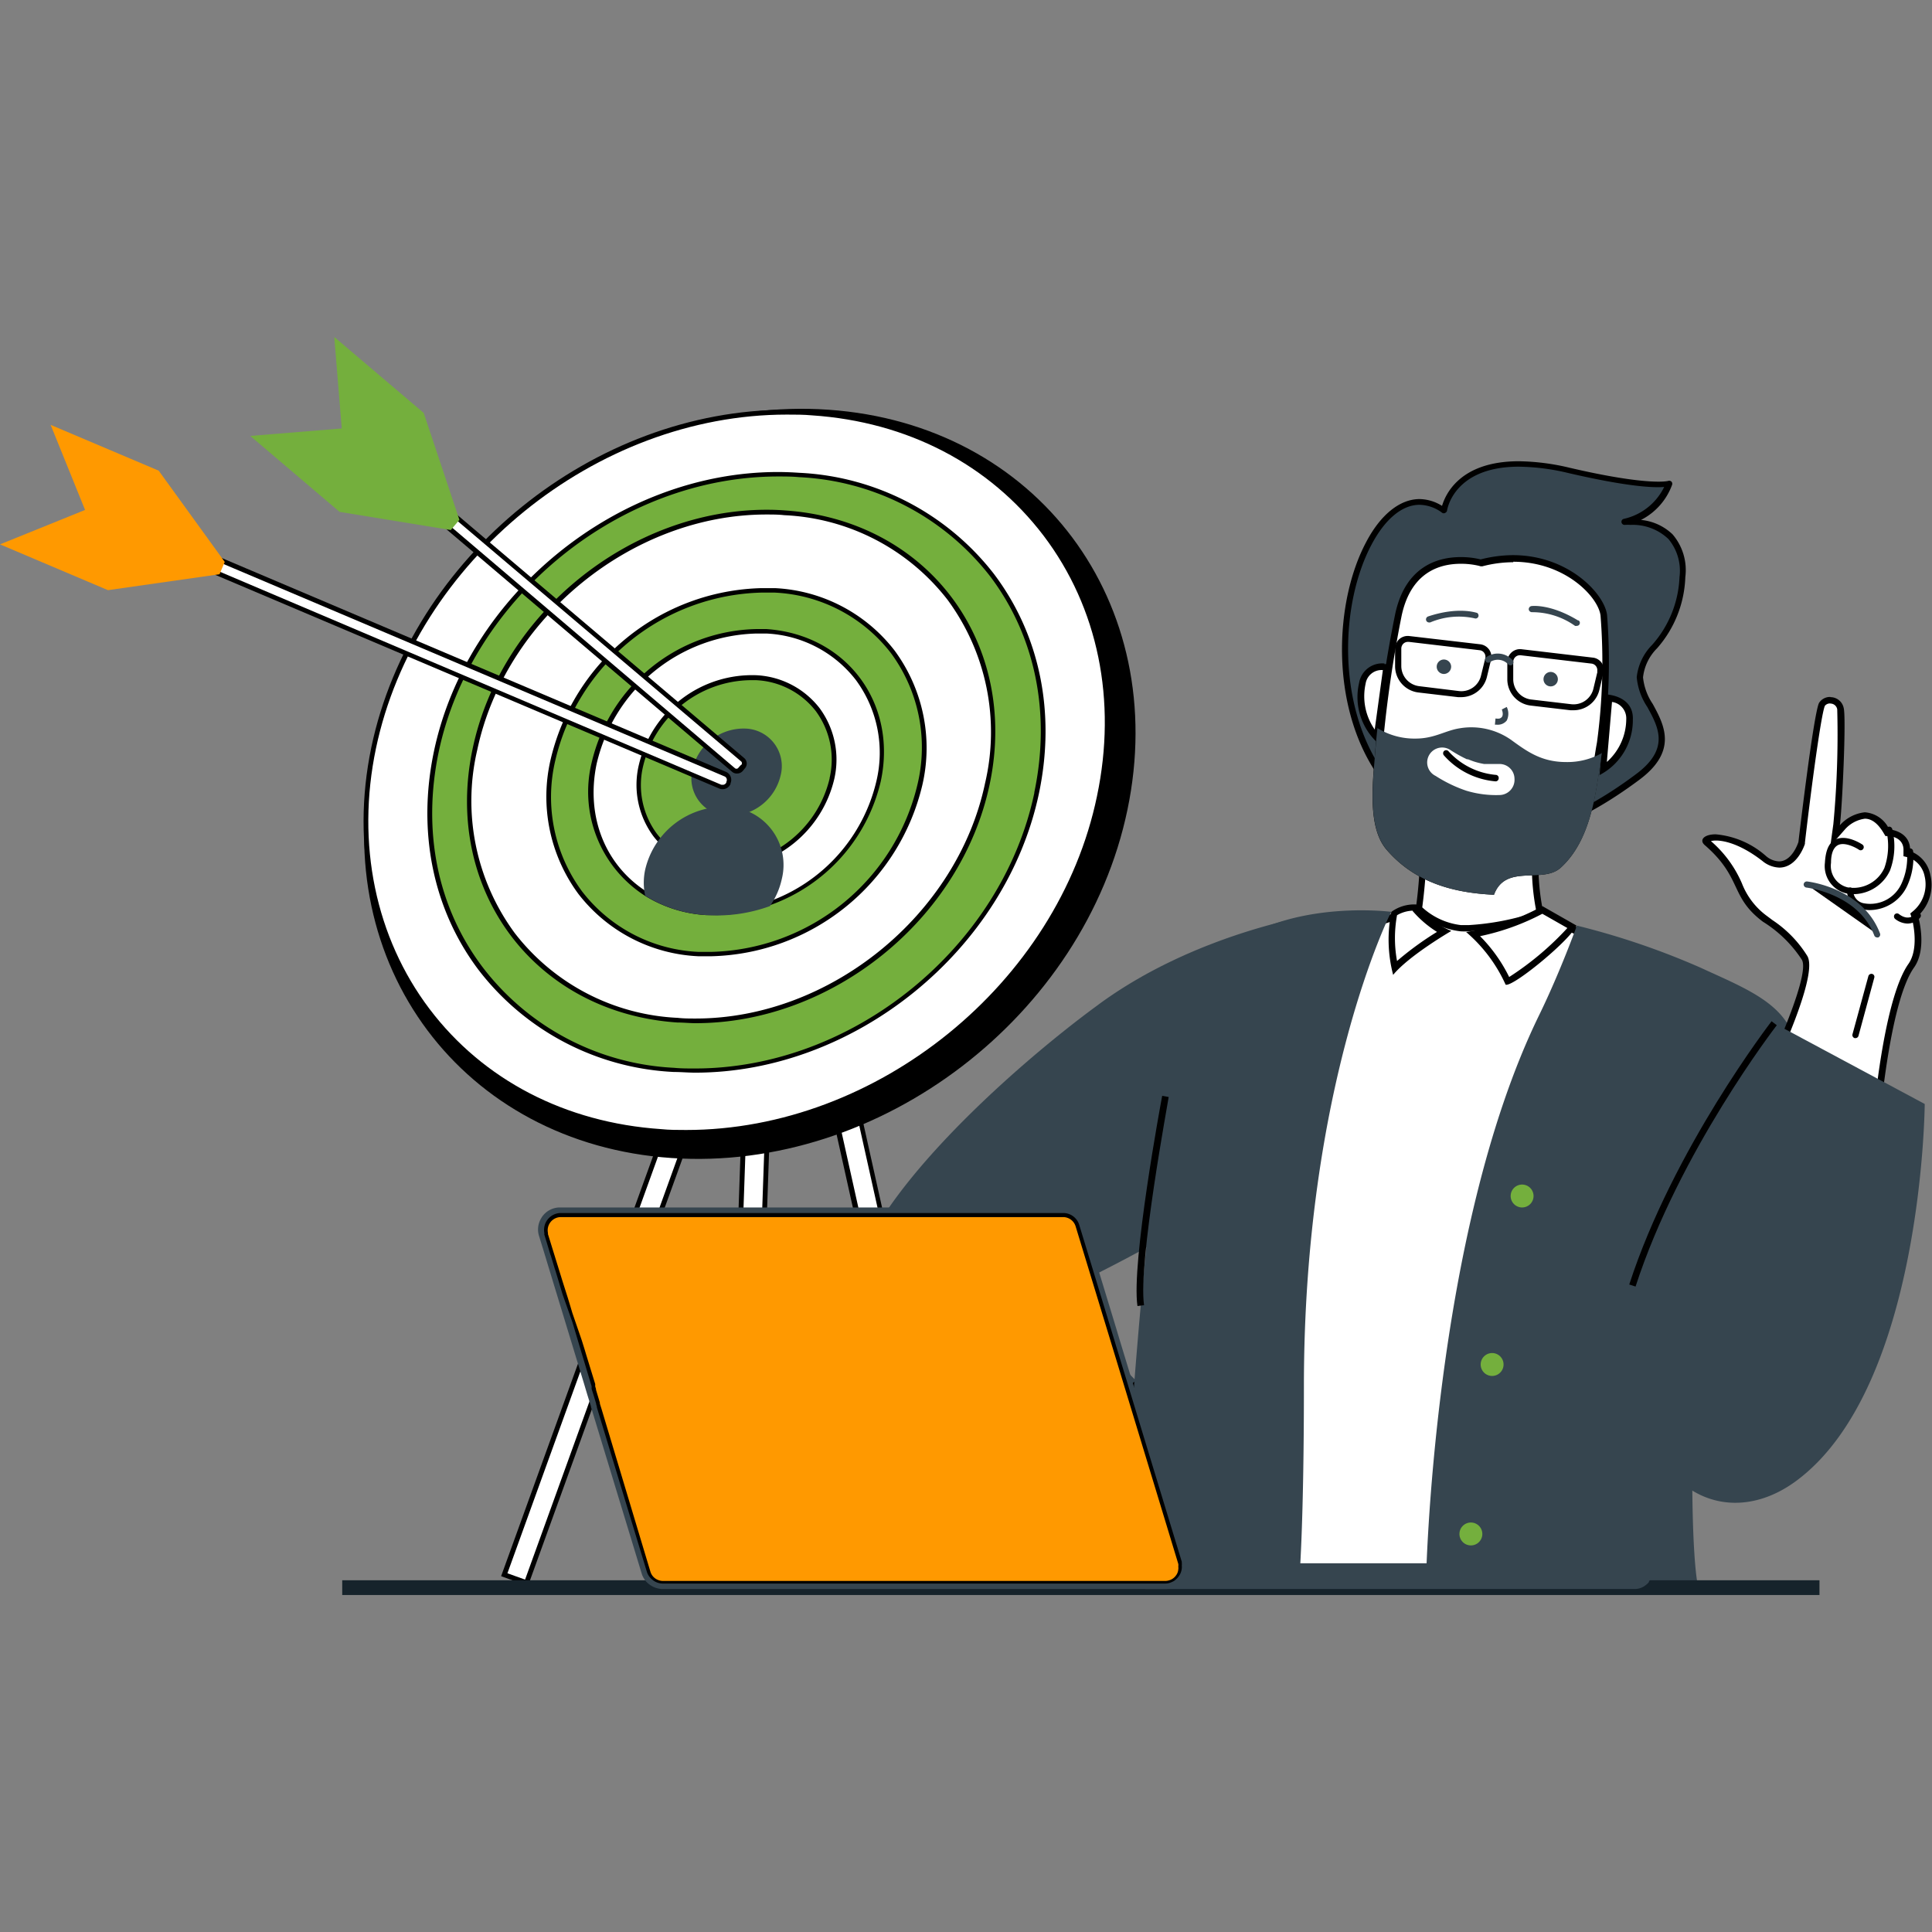
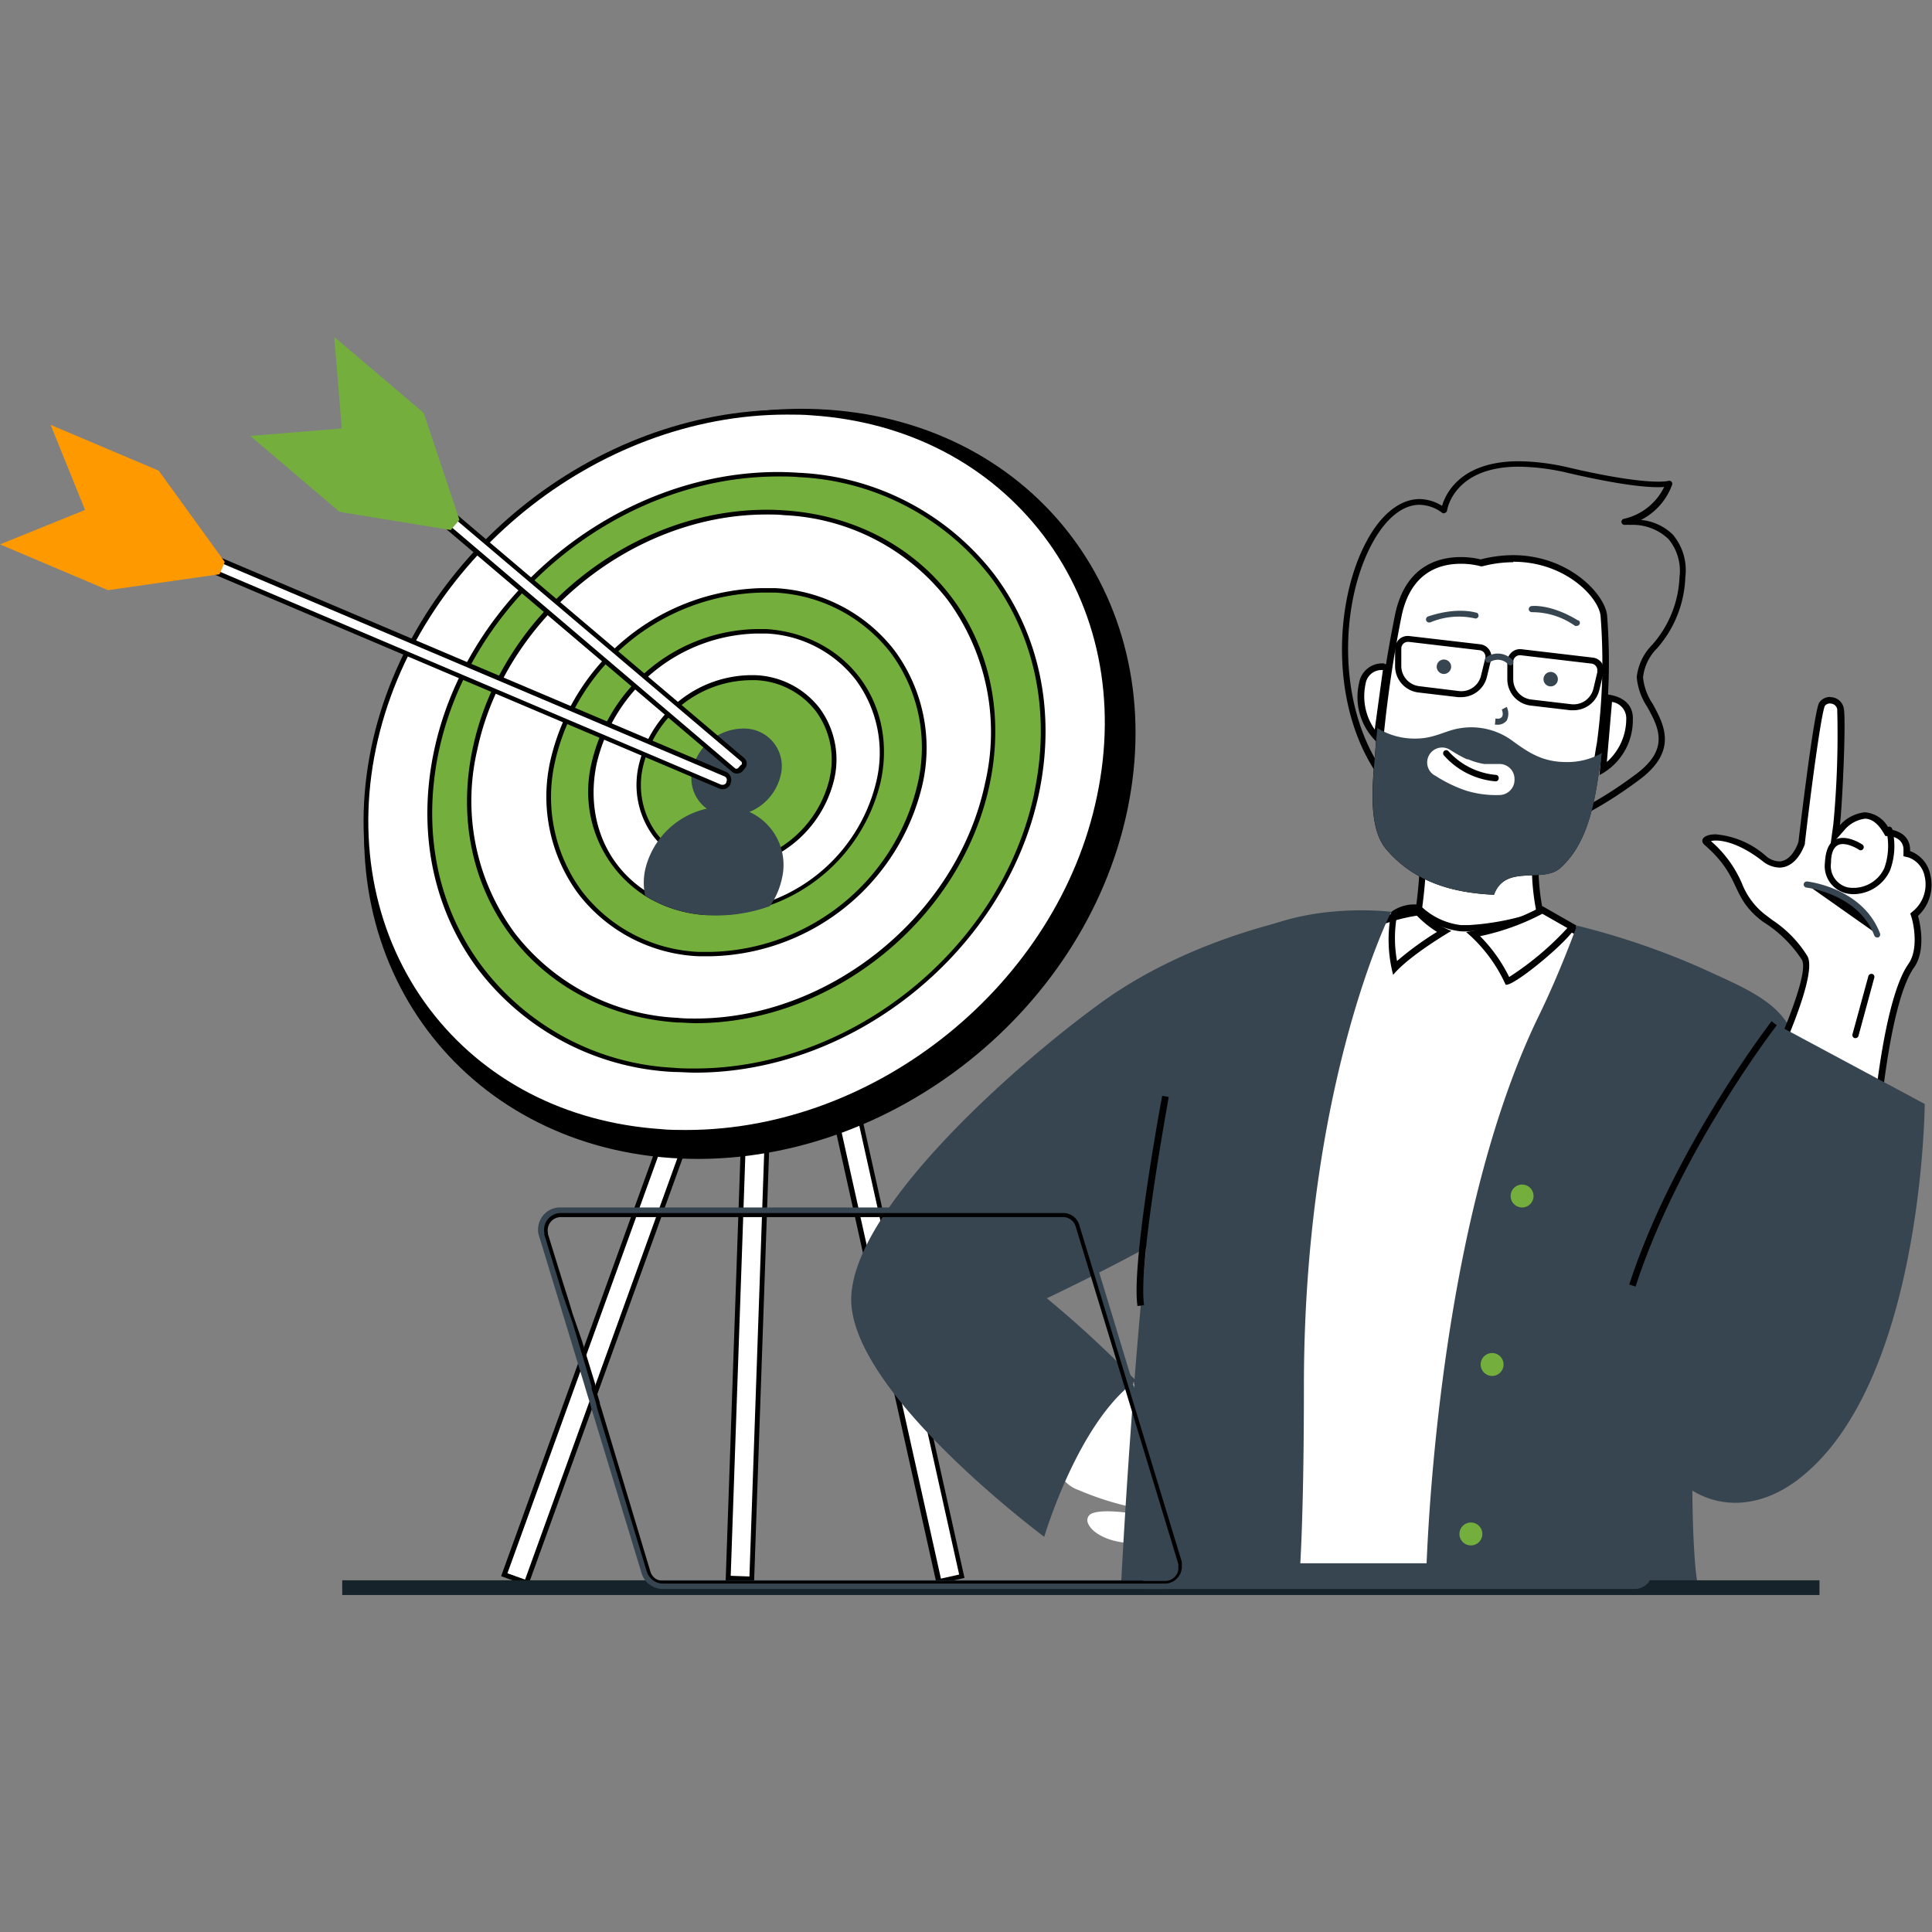
<svg xmlns="http://www.w3.org/2000/svg" id="SvgjsSvg1542" width="360" height="360" version="1.1">
  <rect width="100%" height="100%" fill="#808080" stroke="none" />
  <defs id="SvgjsDefs1543" />
  <g id="SvgjsG1544">
    <svg viewBox="0 0 199.17 129.69" width="360" height="360">
      <rect width="53.44" height="2.43" x="50.49" y="100.08" fill="#ffffff" transform="rotate(-88 77.212 101.29)" class="svgShape colorffffff-0 selectable" />
      <path d="M74.81,128.2l2.93.1,1.88-53.91-2.94-.1ZM79.1,74.87l-1.84,52.91-1.93-.07,1.84-52.9Z" fill="#000000" class="svgShape color000000-1 selectable" />
      <rect width="51.17" height="2.43" x="36.24" y="102.73" fill="#ffffff" transform="rotate(-70.13 61.823 103.948)" class="svgShape colorffffff-2 selectable" />
      <path d="M51.66,127.75l2.77,1L72,80.15l-2.76-1Zm19.69-47.3L54.13,128.1l-1.82-.65L69.53,79.8Z" fill="#000000" class="svgShape color000000-3 selectable" />
      <rect width="2.43" height="60.35" x="90.17" y="68.37" fill="#ffffff" transform="rotate(-12.55 91.422 98.551)" class="svgShape colorffffff-4 selectable" />
      <path d="M83.34,69.16l13.22,59.41,2.87-.64L86.21,68.53ZM97,128l-13-58.42,1.88-.42,13,58.42Z" fill="#000000" class="svgShape color000000-5 selectable" />
      <path d="M85.42,7.5C63.91,6,42.86,22.12,38.38,43.42s9.34,39.76,30.85,41.22,42.56-14.61,47-35.91S106.93,9,85.42,7.5Z" fill="#000000" class="svgShape color000000-6 selectable" />
      <path fill="#ffffff" d="M83.74,7.83c-.87-.06-1.76-.09-2.63-.09-19.81,0-38.51,15.2-42.59,34.61-2.09,10-.12,19.57,5.55,27.06S58.2,81.23,68.12,81.91c.86.06,1.75.09,2.62.09h0c19.81,0,38.51-15.21,42.59-34.62,2.09-10,.11-19.56-5.55-27.05S93.65,8.5,83.74,7.83Z" class="svgShape colorffffff-7 selectable" />
      <path d="M83.75,7.58c-.88-.06-1.76-.08-2.64-.08-19.85,0-38.69,15.08-42.83,34.8C34,62.89,47.31,80.74,68.1,82.15q1.32.09,2.64.09c19.85,0,38.69-15.09,42.82-34.81C117.89,26.84,104.54,9,83.75,7.58Zm23.83,12.9c5.63,7.43,7.58,17,5.51,26.85-4,19.3-22.66,34.42-42.35,34.42-.87,0-1.75,0-2.61-.09-9.84-.67-18.32-5.07-23.86-12.4s-7.58-17-5.51-26.86C42.81,23.1,61.42,8,81.11,8c.87,0,1.75,0,2.61.08C93.56,8.74,102,13.15,107.58,20.48Z" fill="#000000" class="svgShape color000000-8 selectable" />
      <path fill="#74af3d" d="M82.36,14.21C65.27,13.05,48.53,25.83,45,42.76s7.42,31.6,24.51,32.76S103.32,63.91,106.87,47,99.45,15.38,82.36,14.21Z" class="svgShape color3f6fc3-9 selectable" />
      <path d="M82.38,14c-.73-.05-1.46-.08-2.19-.08-16.49,0-32.07,12.66-35.46,28.82C43,51,44.63,59.05,49.38,65.31A27,27,0,0,0,69.47,75.77c.73,0,1.46.07,2.19.07h0c16.48,0,32.05-12.65,35.45-28.81,1.74-8.32.09-16.34-4.65-22.61A27,27,0,0,0,82.38,14Zm24.25,33c-3.35,15.93-18.7,28.42-35,28.41-.72,0-1.44,0-2.15-.07A26.46,26.46,0,0,1,49.78,65c-4.66-6.14-6.27-14-4.56-22.2,3.35-15.94,18.7-28.42,35-28.42.71,0,1.44,0,2.15.07a26.5,26.5,0,0,1,19.74,10.27C106.73,30.87,108.34,38.76,106.63,46.93Z" fill="#000000" class="svgShape color000000-10 selectable" />
      <path fill="#ffffff" d="M80.9,18.12Q80,18.06,79,18.06c-14,0-27.2,10.74-30.08,24.45A23.23,23.23,0,0,0,52.88,61.6a22.78,22.78,0,0,0,17,8.83q.93.06,1.86.06c14,0,27.2-10.74,30.08-24.45a23.26,23.26,0,0,0-3.92-19.1A22.78,22.78,0,0,0,80.9,18.12Z" class="svgShape colorffffff-11 selectable" />
      <path d="M80.92,17.88c-.63-.05-1.25-.07-1.88-.07C65,17.81,51.65,28.5,48.72,42.46,45.66,57,55.11,69.67,69.83,70.67c.63,0,1.25.07,1.88.07,14.05,0,27.39-10.69,30.32-24.65C105.09,31.51,95.64,18.88,80.92,17.88Zm16.76,9.21A23,23,0,0,1,101.55,46c-2.86,13.6-16,24.26-29.84,24.26-.62,0-1.24,0-1.84-.07a22.53,22.53,0,0,1-16.79-8.72,23,23,0,0,1-3.88-18.9C52.06,29,65.17,18.3,79,18.3c.62,0,1.24,0,1.84.07A22.57,22.57,0,0,1,97.68,27.09Z" fill="#000000" class="svgShape color000000-12 selectable" />
      <path fill="#74af3d" d="M79.86,26.14C69.41,25.43,59.19,33.24,57,43.58s4.53,19.3,15,20S92.66,56.5,94.83,46.16,90.3,26.85,79.86,26.14Z" class="svgShape color3f6fc3-13 selectable" />
      <path d="M79.87,25.89c-.44,0-.89,0-1.34,0A22.91,22.91,0,0,0,56.77,43.53a16.88,16.88,0,0,0,2.86,13.89A16.57,16.57,0,0,0,72,63.84c.44,0,.89,0,1.34,0h0A22.93,22.93,0,0,0,95.08,46.21a16.92,16.92,0,0,0-2.86-13.89A16.58,16.58,0,0,0,79.87,25.89ZM94.59,46.1A22.41,22.41,0,0,1,73.32,63.39h0c-.44,0-.88,0-1.31,0a16.05,16.05,0,0,1-12-6.23,16.38,16.38,0,0,1-2.77-13.48A22.41,22.41,0,0,1,78.53,26.35c.44,0,.88,0,1.31,0a16.08,16.08,0,0,1,12,6.23A16.38,16.38,0,0,1,94.59,46.1Z" fill="#000000" class="svgShape color000000-14 selectable" />
      <path fill="#ffffff" d="M79,30.35q-.51,0-1,0A17.6,17.6,0,0,0,61.27,43.9c-1.16,5.52.88,10.69,5.34,13.5a13.32,13.32,0,0,0,6.23,2l1,0a16,16,0,0,0,5.4-.95A17.67,17.67,0,0,0,90.59,45.83a12.91,12.91,0,0,0-2.18-10.59A12.65,12.65,0,0,0,79,30.35Z" class="svgShape colorffffff-15 selectable" />
      <path d="M79,30.11l-1,0A17.81,17.81,0,0,0,61,43.85,12.73,12.73,0,0,0,66.48,57.6a13.46,13.46,0,0,0,6.35,2c.34,0,.68,0,1,0a16.22,16.22,0,0,0,5.48-1,17.87,17.87,0,0,0,11.49-12.8C92.53,37.73,87.25,30.67,79,30.11ZM90.35,45.78A17.42,17.42,0,0,1,79.18,58.23a15.83,15.83,0,0,1-5.32.94c-.33,0-.67,0-1,0a13,13,0,0,1-6.12-1.94c-4.37-2.75-6.37-7.82-5.23-13.24A17.35,17.35,0,0,1,78,30.57c.33,0,.67,0,1,0a12.38,12.38,0,0,1,9.23,4.79A12.63,12.63,0,0,1,90.35,45.78Z" fill="#000000" class="svgShape color000000-16 selectable" />
      <path fill="#74af3d" d="M78,35.12A11.73,11.73,0,0,0,66.09,44.2a8.37,8.37,0,0,0,7.79,10.41,11.72,11.72,0,0,0,11.88-9.07A8.38,8.38,0,0,0,78,35.12Z" class="svgShape color3f6fc3-17 selectable" />
      <path d="M78,34.87a12,12,0,0,0-12.15,9.28,8.91,8.91,0,0,0,1.51,7.32,8.72,8.72,0,0,0,6.51,3.39l.71,0A12.06,12.06,0,0,0,86,45.59a8.94,8.94,0,0,0-1.51-7.33A8.79,8.79,0,0,0,78,34.87Zm7.53,10.62a11.54,11.54,0,0,1-11,8.9c-.22,0-.45,0-.67,0a8.23,8.23,0,0,1-6.15-3.19,8.43,8.43,0,0,1-1.42-6.92,11.54,11.54,0,0,1,11-8.9l.67,0a8.27,8.27,0,0,1,6.15,3.2A8.43,8.43,0,0,1,85.52,45.49Z" fill="#000000" class="svgShape color000000-18 selectable" />
      <path d="M76.87,40.37a5.41,5.41,0,0,0-5.48,4.19A3.86,3.86,0,0,0,75,49.36a5.4,5.4,0,0,0,5.48-4.18A3.87,3.87,0,0,0,76.87,40.37Z" fill="#36454f" class="svgShape color000000-19 selectable" />
      <path d="M75,48.43a8.39,8.39,0,0,0-8.49,6.49,6.38,6.38,0,0,0,0,2.68,13.46,13.46,0,0,0,6.35,2,16,16,0,0,0,6.51-.93,7.71,7.71,0,0,0,1.23-2.81A6,6,0,0,0,75,48.43Z" fill="#36454f" class="svgShape color000000-20 selectable" />
      <path fill="#ffffff" d="M74.79,45.07,22,22.69,21.44,24,74.25,46.33l.16,0a.65.65,0,0,0,.71-.46.64.64,0,0,0,0-.49A.65.65,0,0,0,74.79,45.07Z" class="svgShape colorffffff-21 selectable" />
      <path d="M74.88,44.85l-53-22.48-.73,1.71,53,22.47a.83.83,0,0,0,.21.06.89.89,0,0,0,.95-.53l0-.07A.89.89,0,0,0,74.88,44.85Zm0,1,0,.07a.4.4,0,0,1-.43.24l-.09,0L21.77,23.82l.34-.81L74.69,45.3a.39.39,0,0,1,.21.21A.42.42,0,0,1,74.9,45.82Z" fill="#000000" class="svgShape color000000-22 selectable" />
      <polygon fill="#ff9900" points="5.22 9.06 8.77 17.83 0 21.38 11.13 26.1 22.63 24.46 23.17 23.19 16.36 13.78 5.22 9.06" class="svgShape color3f6fc3-23 selectable" />
      <path fill="#ffffff" d="M46.38,18l-.89,1L75.63,44.64a.5.5,0,0,0,.33.12.51.51,0,0,0,.38-.18l.24-.27a.52.52,0,0,0-.06-.71Z" class="svgShape colorffffff-24 selectable" />
      <path d="M46.35,17.67l-1.2,1.41L75.48,44.83A.72.72,0,0,0,76,45a.76.76,0,0,0,.57-.26l.23-.28a.74.74,0,0,0-.08-1.05Zm30,26.48-.24.27a.24.24,0,0,1-.19.09.23.23,0,0,1-.16-.06L45.84,19l.57-.67,30,25.43a.25.25,0,0,1,0,.36Z" fill="#000000" class="svgShape color000000-25 selectable" />
      <polygon fill="#74af3d" points="34.46 0 35.23 9.43 25.8 10.2 35.01 18.03 46.47 19.9 47.36 18.85 43.68 7.83 34.46 0" class="svgShape color3f6fc3-26 selectable" />
-       <path d="M167.47,19.13a6.37,6.37,0,0,0,4.61-4s-1.57.7-10.31-1.33c-12.08-2.81-12.91,4.12-12.91,4.12-7.52-5.39-14.73,15-6.67,26.92,8.32,12.33,20.92,4.79,26.56.61s.24-7.4.3-10.37,4-3.88,4.36-10.31S167.47,19.13,167.47,19.13Z" fill="#36454f" class="svgShape color000000-27 selectable" />
      <path d="M169.17,18.86a6.59,6.59,0,0,0,3.21-3.63.33.33,0,0,0-.08-.33.35.35,0,0,0-.34-.06s-1.94.55-10.11-1.35a23.65,23.65,0,0,0-5.27-.68c-6,0-7.54,3.33-7.92,4.6a4.47,4.47,0,0,0-2.32-.7c-2,0-4,1.57-5.5,4.43-3.26,6.12-3.74,16.73,1.09,23.88,3.08,4.57,7,6.88,11.79,6.88,4.55,0,9.67-2.08,15.21-6.2,4.09-3,2.63-5.71,1.45-7.87a6,6,0,0,1-1-2.74,5,5,0,0,1,1.45-3,11.7,11.7,0,0,0,2.91-7.34,5.67,5.67,0,0,0-1.31-4.4A5.43,5.43,0,0,0,169.17,18.86Zm1.15,12.88a5.59,5.59,0,0,0-1.59,3.33,6.57,6.57,0,0,0,1.09,3.07c1.17,2.14,2.37,4.35-1.26,7-5.36,4-10.49,6.08-14.84,6.08-4.51,0-8.31-2.23-11.26-6.61-4.7-6.95-4.23-17.27-1.06-23.22,1.4-2.64,3.16-4.09,4.94-4.09a4,4,0,0,1,2.34.83.29.29,0,0,0,.31,0,.33.33,0,0,0,.19-.25s.62-4.51,7.4-4.51a22.89,22.89,0,0,1,5.12.66c6.18,1.43,8.8,1.52,9.86,1.43a6.1,6.1,0,0,1-4.16,3.29.31.31,0,0,0-.24.36.32.32,0,0,0,.35.26,5.58,5.58,0,0,1,.6,0A5.33,5.33,0,0,1,172,20.83a5.12,5.12,0,0,1,1.14,3.93A11.2,11.2,0,0,1,170.32,31.74Z" fill="#000000" class="svgShape color000000-28 selectable" />
      <path fill="#ffffff" d="M142,41.29a6.16,6.16,0,0,1-1.51-5.6A2.07,2.07,0,0,1,142.73,34H143Z" class="svgShape colorffffff-29 selectable" />
      <path d="M142.56,34.34l-.84,6.13a6,6,0,0,1-.94-4.72,1.66,1.66,0,0,1,1.78-1.41Zm.17-.68a2.41,2.41,0,0,0-2.62,2A6.41,6.41,0,0,0,142.2,42l1.13-8.27a4,4,0,0,0-.6,0Z" fill="#000000" class="svgShape color000000-30 selectable" />
      <path fill="#ffffff" d="M128,128.16c-.3-3.6-2.83-37.68,7.49-58.85,2.18-4.46,5.11-8.24,7.14-9.2A19,19,0,0,1,149.94,59c4.81,0,9.7.88,12.77,2.3,5.46,2.52,4.56,7.56,2.64,15.57a52.81,52.81,0,0,1-3.45,8.78c-3,6.62-6.76,14.85-7,24.7-.26,12,.22,16.5.41,17.77Z" class="svgShape colorffffff-31 selectable" />
      <path d="M149.94,59.38c4.76,0,9.6.87,12.63,2.27,5.22,2.41,4.33,7.34,2.45,15.18a52.81,52.81,0,0,1-3.43,8.72c-3,6.65-6.79,14.92-7,24.83-.24,11,.14,15.73.36,17.44H128.36c-.39-4.9-2.55-37.78,7.48-58.36,2.11-4.32,5-8.13,7-9a18.68,18.68,0,0,1,7.12-1Zm0-.68a19.47,19.47,0,0,0-7.41,1.1c-2.11,1-5.1,4.85-7.3,9.36-11,22.61-7.5,59.34-7.5,59.34h28s-.79-3.39-.47-18.11,8.6-25.82,10.41-33.4c1.78-7.41,3.06-13.24-2.82-16-3.44-1.59-8.54-2.33-12.92-2.33Z" fill="#000000" class="svgShape color000000-32 selectable" />
      <path fill="#ffffff" d="M165.92,37.23a2.16,2.16,0,0,1,2.07,2.2,6.23,6.23,0,0,1-2.7,5.12Z" class="svgShape colorffffff-33 selectable" />
      <path d="M166.23,37.63a1.71,1.71,0,0,1,1.42,1.78,5.94,5.94,0,0,1-2,4.4l.53-6.18Zm-.62-.78-.71,8.31a6.37,6.37,0,0,0,3.43-5.72c.1-2.48-2.72-2.59-2.72-2.59Z" fill="#000000" class="svgShape color000000-34 selectable" />
      <path fill="#ffffff" d="M151.41,61a6.8,6.8,0,0,1-.8,0,7.5,7.5,0,0,1-4.31-2,50.25,50.25,0,0,0,.47-6.29l11.5,1.47a24,24,0,0,0,.51,5.41A28.15,28.15,0,0,1,151.41,61Z" class="svgShape colorffffff-35 selectable" />
      <path d="M147.12,53l10.8,1.37a24,24,0,0,0,.47,4.89,26.59,26.59,0,0,1-7,1.37c-.28,0-.53,0-.77,0a7.15,7.15,0,0,1-4-1.83,55.54,55.54,0,0,0,.46-5.77Zm-.71-.78a47.32,47.32,0,0,1-.47,6.81,7.8,7.8,0,0,0,4.63,2.24,7.63,7.63,0,0,0,.84,0,29.36,29.36,0,0,0,7.77-1.6,22.71,22.71,0,0,1-.56-5.93l-12.21-1.56Z" fill="#000000" class="svgShape color000000-36 selectable" />
      <path fill="#ffffff" d="M153.79,57.15c-4.8-.27-8.18-1.71-10.6-4.54-1.74-2-1.4-6-1.12-9.24,0-.49.08-1,.11-1.4a125.78,125.78,0,0,1,1.95-13.34c1-4.63,4-5.6,6.42-5.6a8.34,8.34,0,0,1,2,.23l.09,0,.08,0a13.44,13.44,0,0,1,3.28-.43c5.57,0,9.11,3.87,9.37,5.85a62.63,62.63,0,0,1-.37,13.2c-.14.68-.25,1.46-.37,2.29-.5,3.45-1.12,7.74-3.93,10.29a4.29,4.29,0,0,1-2.79.7C156.35,55.22,154.62,55.28,153.79,57.15Z" class="svgShape colorffffff-37 selectable" />
      <path d="M156,23.17c5.38,0,8.79,3.67,9,5.56a61.5,61.5,0,0,1-.37,13.08c-.13.7-.25,1.48-.37,2.31-.49,3.4-1.1,7.62-3.82,10.09a4.08,4.08,0,0,1-2.58.61c-1.49.06-3.33.12-4.28,2-4.58-.3-7.81-1.7-10.13-4.41-1.65-1.93-1.32-5.84-1-9,0-.49.08-1,.11-1.41a127.07,127.07,0,0,1,1.94-13.29c.95-4.41,3.84-5.33,6.09-5.33a8,8,0,0,1,1.87.21l.18.05.18,0a12.66,12.66,0,0,1,3.19-.42Zm0-.68a13.62,13.62,0,0,0-3.36.44,8.44,8.44,0,0,0-2.06-.24c-2.25,0-5.68.86-6.75,5.87a129.08,129.08,0,0,0-2,13.38c-.24,3.43-1,8.42,1.09,10.89,2.85,3.32,6.71,4.47,11.09,4.67,1.2-3.23,5-1.1,6.87-2.78,3.61-3.27,3.72-9.27,4.41-12.78a62.11,62.11,0,0,0,.38-13.3c-.29-2.2-4-6.15-9.71-6.15Z" fill="#000000" class="svgShape color000000-38 selectable" />
      <path d="M155.69,41.47a7.15,7.15,0,0,0-5.21-1.13c-1.49.23-2.6,1.06-4.54,1.06A7.25,7.25,0,0,1,142,40.32c-.07.63-.12,1.18-.16,1.62-.24,3.43-1,8.42,1.09,10.89,2.85,3.32,6.71,4.47,11.09,4.67,1.2-3.23,5-1.1,6.87-2.78,3.3-3,3.68-8.25,4.24-11.82a7.26,7.26,0,0,1-3.67.92C158.82,43.82,157.33,42.65,155.69,41.47Zm-1.09,5.75a10.6,10.6,0,0,1-3.45-.45A14.3,14.3,0,0,1,148,45.25a1.54,1.54,0,1,1,1.55-2.65,14.94,14.94,0,0,0,1.34.77l.33.16.1,0c.22.08.43.17.65.24s.44.13.67.18l.35.07.22,0,.18,0,.37,0h.84a1.54,1.54,0,0,1,1.53,1.53A1.57,1.57,0,0,1,154.6,47.22Z" fill="#36454f" class="svgShape color000000-39 selectable" />
      <path d="M154.17 45.14a7.46 7.46 0 01-4.86-2.45.32.32 0 00-.45 0 .33.33 0 000 .45 8 8 0 005.32 2.67h0a.32.32 0 00.32-.3A.32.32 0 00154.17 45.14zM164.17 33.05l-7.3-.86a1.3 1.3 0 00-1.09.37 1.33 1.33 0 00-.39.94v1.8A2.73 2.73 0 00157.82 38l4.08.48.32 0a2.73 2.73 0 002.66-2.1l.42-1.75a1.29 1.29 0 00-.2-1.06A1.28 1.28 0 00164.17 33.05zm.51 1.46l-.42 1.76A2.1 2.1 0 01162 37.86l-4.08-.48A2.1 2.1 0 01156 35.3V33.5a.7.7 0 01.2-.49.67.67 0 01.48-.2h.08l7.31.86a.68.68 0 01.58.83zM152.6 31.68l-7.31-.85a1.32 1.32 0 00-1.09.37 1.37 1.37 0 00-.38.94v1.8a2.73 2.73 0 002.42 2.71l4.07.48.32 0h0a2.73 2.73 0 002.66-2.1l.42-1.75a1.29 1.29 0 00-.2-1.06A1.32 1.32 0 00152.6 31.68zm.51 1.47l-.43 1.75a2.08 2.08 0 01-2.28 1.6L146.32 36a2.1 2.1 0 01-1.86-2.08v-1.8a.72.72 0 01.2-.49.69.69 0 01.48-.2h.09l7.3.86a.65.65 0 01.48.28A.68.68 0 01153.11 33.15z" fill="#000000" class="svgShape color000000-40 selectable" />
      <path d="M153.23 33a.32.32 0 00-.07.44.31.31 0 00.44.08 1.45 1.45 0 011.88.23.34.34 0 00.23.1.31.31 0 00.22-.09.33.33 0 000-.45A2.07 2.07 0 00153.23 33zM152.27 28.44c-.08 0-1.89-.68-5.05.37a.33.33 0 00-.2.4.32.32 0 00.3.22l.11 0A7.57 7.57 0 01152 29a.31.31 0 00.41-.19A.33.33 0 00152.27 28.44zM162.71 29.24c-2.84-1.74-4.75-1.51-4.83-1.5a.33.33 0 00-.28.36.34.34 0 00.36.27 7.63 7.63 0 014.41 1.41.33.33 0 00.17 0 .31.31 0 00.17-.58zM159.86 34.53a.75.75 0 00-.74.75.74.74 0 101.48 0A.75.75 0 00159.86 34.53zM148.85 33.25a.74.74 0 00-.74.74.75.75 0 00.74.75.76.76 0 00.75-.75A.75.75 0 00148.85 33.25zM175.27 65a78.14 78.14 0 00-12.71-4.32s-1.7 4.74-3.9 9.25C147.64 92.53 147 128.5 147 128.5h28s-.79-3.39-.47-18.11S183.08 84.57 184.9 77C186.67 69.58 181.15 67.72 175.27 65z" fill="#36454f" class="svgShape color000000-41 selectable" />
      <path fill="#ffffff" d="M116.77,124.33c-2.35,0-4.18-1-4.59-2a.76.76,0,0,1,.15-.9c.11-.11.5-.37,1.85-.37a15.83,15.83,0,0,1,1.95.14l.11-.67a30,30,0,0,1-5-1.64,3.59,3.59,0,0,1-2.38-4.08l6.62-6.94h.19c3.94,0,8.46,3.68,9.39,6.69.36,1.18-.28,3.18-1.69,5.2-1.51,2.17-4,4.42-6.08,4.54Z" class="svgShape colorffffff-42 selectable" />
-       <path d="M115.65,108.23c3.81,0,8.17,3.55,9.06,6.45.33,1.07-.31,3-1.64,4.91-1.75,2.53-4.09,4.29-5.82,4.39h-.48c-2.4,0-4-1-4.28-1.76a.42.42,0,0,1,.09-.53s.27-.27,1.6-.27a15.15,15.15,0,0,1,1.9.14l.23-1.34a32.18,32.18,0,0,1-5-1.63,3.26,3.26,0,0,1-2.17-3.61l6.44-6.76Zm0-.68h-.34l-6.78,7.11a4,4,0,0,0,2.56,4.57,31.86,31.86,0,0,0,5.09,1.66,15.05,15.05,0,0,0-2-.15,3.26,3.26,0,0,0-2.1.48c-1.21,1.27,1.11,3.44,4.69,3.44h.52c3.87-.22,9-7.08,8.07-10.18s-5.49-6.93-9.71-6.93Z" fill="#000000" class="svgShape color000000-43 selectable" />
      <path d="M87.76,98.89c-.47,9.67,19.89,24.8,19.89,24.8s3.48-11.8,9.45-16.1a111.12,111.12,0,0,0-9.18-8.49s11.61-5.53,13.66-7.39l14.48-32.25S123.28,61.31,113,69C104.42,75.3,88.2,89.66,87.76,98.89Z" fill="#36454f" class="svgShape color000000-44 selectable" />
      <path d="M122.19 69.18c-4.26 12.28-6.61 59.32-6.61 59.32h18.33s.51-5.29.51-20.31c0-31.21 9-48.93 9-48.93S126.39 57.06 122.19 69.18zM154.82 38.4c.05.11.19.56 0 .78s-.42.17-.65.15l-.06.64h.22a1.18 1.18 0 001-.43 1.58 1.58 0 000-1.4z" fill="#36454f" class="svgShape color000000-45 selectable" />
      <path fill="#ffffff" d="M181.79,77c1.2-2.53,5.28-11.39,4.19-13a11.74,11.74,0,0,0-3.47-3.57l-.57-.42a7.92,7.92,0,0,1-2.69-3.48A11.7,11.7,0,0,0,176,52.1c-.09-.08-.14-.17-.13-.21s.34-.31,1-.31,2.47.21,5,2.18a2.48,2.48,0,0,0,1.53.61c1.6,0,2.29-2.12,2.32-2.21.62-5.3,1.68-13.41,2.1-14.28a1,1,0,0,1,.87-.43,1,1,0,0,1,1,.84c.27.89-.15,10.2-.4,12l-.16,1.14.75-.87a3.69,3.69,0,0,1,2.32-1.22A2.73,2.73,0,0,1,194.47,51l.09.16h.18c.08,0,1.9.16,1.83,1.88l0,.27.27.07a2.91,2.91,0,0,1,1.89,2.17,4,4,0,0,1-1.24,3.91l-.17.14.06.22s.95,3.18-.37,5.06c-2.38,3.37-3.43,14-3.63,16.41Z" class="svgShape colorffffff-46 selectable" />
      <path d="M188.7,37.79h0a.71.71,0,0,1,.7.6A98.57,98.57,0,0,1,189,50.22l-.31,2.26,1.5-1.71a3.33,3.33,0,0,1,2.06-1.11c.71,0,1.36.5,1.94,1.49l.18.3.36,0c.16,0,1.57.15,1.5,1.52l0,.56.54.13a2.59,2.59,0,0,1,1.64,1.93,3.61,3.61,0,0,1-1.13,3.55l-.35.29.14.44c.25.83.69,3.31-.33,4.76-2.3,3.27-3.37,13.09-3.65,16.14l-10.8-4c1.81-3.82,5.11-11.35,4-13a12.05,12.05,0,0,0-3.56-3.65l-.56-.42a7.54,7.54,0,0,1-2.59-3.36,12,12,0,0,0-3.2-4.37,2.11,2.11,0,0,1,.52-.06c.63,0,2.34.21,4.79,2.11a2.87,2.87,0,0,0,1.74.68c1.85,0,2.61-2.35,2.64-2.45l0-.06v-.06c.73-6.28,1.7-13.36,2.06-14.11a.67.67,0,0,1,.56-.24Zm0-.68a1.34,1.34,0,0,0-1.18.62c-.59,1.25-2.12,14.33-2.12,14.33s-.62,2-2,2a2.19,2.19,0,0,1-1.33-.54,9,9,0,0,0-5.2-2.25c-1.22,0-1.72.6-1.13,1.11,3.91,3.39,2.55,5.31,6,7.9a12.93,12.93,0,0,1,4,3.9c1.09,1.67-4.37,13-4.37,13l12.33,4.55s1-13,3.6-16.7c1.44-2,.43-5.35.43-5.35A4.37,4.37,0,0,0,199,55.45,3.25,3.25,0,0,0,196.91,53c.09-2.08-2.15-2.24-2.15-2.24A3,3,0,0,0,192.24,49a4,4,0,0,0-2.57,1.34c.24-1.73.68-11.14.39-12.12a1.39,1.39,0,0,0-1.36-1.09Z" fill="#000000" class="svgShape color000000-47 selectable" />
      <path d="M193 65.66a.33.33 0 00-.39.23l-1.64 6a.33.33 0 00.23.39h.08a.32.32 0 00.31-.23l1.63-6A.31.31 0 00193 65.66zM194.68 50.49a.31.31 0 00-.22.39 6.85 6.85 0 01-.2 3.86 3.5 3.5 0 01-3.78 2 2.27 2.27 0 01-1.72-2.53c0-1 .27-1.6.72-1.83.68-.34 1.79.23 2.16.48a.31.31 0 00.44-.09.32.32 0 00-.08-.44c-.07-.05-1.65-1.1-2.8-.51-.68.34-1 1.14-1.07 2.38a2.89 2.89 0 002.21 3.16 3.59 3.59 0 00.75.08A4.19 4.19 0 00194.84 55a7.2 7.2 0 00.23-4.28A.32.32 0 00194.68 50.49z" fill="#000000" class="svgShape color000000-48 selectable" />
-       <path d="M196.86 52.72a.33.33 0 00-.27.36 6.52 6.52 0 01-.55 3.24 3.54 3.54 0 01-3.83 2.07 1.32 1.32 0 01-1.16-1.31.33.33 0 00-.31-.33.35.35 0 00-.33.31A1.94 1.94 0 00192.06 59a2.92 2.92 0 00.73.08 4.29 4.29 0 003.83-2.51 7 7 0 00.6-3.59A.33.33 0 00196.86 52.72zM197.45 59.49s-.64.81-1.69 0a.32.32 0 00-.45.06.33.33 0 00.07.45 2.13 2.13 0 001.27.47 1.71 1.71 0 001.31-.63.32.32 0 10-.51-.39z" fill="#000000" class="svgShape color000000-49 selectable" />
      <path fill="#ffffff" d="M192.62,60.52l-4.74-3.35A8.72,8.72,0,0,1,192.62,60.52Z" class="svgShape colorffffff-50 selectable" />
      <path d="M186.26,56.45l7.28,5.13c-1.74-4.51-7.28-5.13-7.28-5.13Z" fill="#000000" class="svgShape color000000-51 selectable" />
      <path d="M186.3 56.13a.33.33 0 00-.36.28.33.33 0 00.28.35c.06 0 5.38.66 7 4.94a.31.31 0 00.29.2.25.25 0 00.12 0 .32.32 0 00.18-.41C192.05 56.83 186.53 56.16 186.3 56.13zM177.92 88l-9.63 9.78c-2.11 20 8.57 26.26 16.85 20.17 13.09-9.63 13.28-38.88 13.28-38.88L182.9 70.75z" fill="#36454f" class="svgShape color000000-52 selectable" />
      <path fill="#ffffff" d="M155.49,66.42a15.51,15.51,0,0,0-3.55-4.86,24.34,24.34,0,0,0,7.11-2.49l3.06,1.75A26.26,26.26,0,0,1,155.49,66.42Z" class="svgShape colorffffff-53 selectable" />
      <path d="M159,59.46l2.58,1.47a30.6,30.6,0,0,1-6,5.05,15.94,15.94,0,0,0-3-4.21A24.47,24.47,0,0,0,159,59.46Zm0-.78a23.77,23.77,0,0,1-7.86,2.66,15.57,15.57,0,0,1,4.08,5.44h.07c1,0,6.74-4.76,7.22-6.11l-3.51-2Z" fill="#000000" class="svgShape color000000-54 selectable" />
-       <path fill="#ffffff" d="M143.8,65.06a13.77,13.77,0,0,1-.06-5.6,3.78,3.78,0,0,1,2-.62,9.74,9.74,0,0,0,3,2.46A31.5,31.5,0,0,0,143.8,65.06Z" class="svgShape colorffffff-55 selectable" />
+       <path fill="#ffffff" d="M143.8,65.06A31.5,31.5,0,0,0,143.8,65.06Z" class="svgShape colorffffff-55 selectable" />
      <path d="M145.64,59.19a11,11,0,0,0,2.5,2.14,32.1,32.1,0,0,0-4.12,3,13.08,13.08,0,0,1,0-4.72,3.47,3.47,0,0,1,1.6-.47Zm.31-.69a4,4,0,0,0-2.51.76,14.3,14.3,0,0,0,.18,6.5c1.64-2,6-4.53,6-4.53A8.77,8.77,0,0,1,146,58.5Z" fill="#000000" class="svgShape color000000-56 selectable" />
      <path fill="#74af3d" d="M157 87.38a1.18 1.18 0 101.09 1.27A1.18 1.18 0 00157 87.38zM153.92 104.75A1.18 1.18 0 10155 106 1.18 1.18 0 00153.92 104.75zM151.72 122.22a1.18 1.18 0 101.09 1.27A1.18 1.18 0 00151.72 122.22z" class="svgShape color9ecfe7-57 selectable" />
      <path d="M168.61 97.89l-.65-.21c4.54-14 14.57-27 14.67-27.14l.54.41C183.07 71.08 173.11 84 168.61 97.89zM117.26 99.9c-.65-4.46 2.42-21 2.55-21.67l.67.12c0 .17-3.18 17.1-2.54 21.46z" fill="#000000" class="svgShape color000000-58 selectable" />
      <rect width="152.29" height="1.52" x="35.28" y="128.17" fill="#16232b" class="svgShape color16162b-59 selectable" />
      <path fill="#36454f" d="M170.12,127.18a1.61,1.61,0,0,1-1.61,1.61H118.12v-2.14h52Z" class="svgShape color262626-60 selectable" />
      <path fill="#36454f" d="M117.84,126.65v2.14a.28.28,0,0,0,.28.28h50.39a1.81,1.81,0,0,0,1.22-.46.13.13,0,0,0,.06-.05.83.83,0,0,0,.2-.22.12.12,0,0,0,0-.05,1,1,0,0,0,.13-.22s0,0,0,0a1.72,1.72,0,0,0,.21-.84v-.53a.28.28,0,0,0-.28-.28h-52A.29.29,0,0,0,117.84,126.65Zm.57.29h51.43v.24a1.26,1.26,0,0,1-.31.84.1.1,0,0,1,0,0,.92.92,0,0,1-.26.22.09.09,0,0,1-.06,0s0,0,0,0a1.24,1.24,0,0,1-.63.17h-50.1Z" class="svgShape color262626-61 selectable" />
-       <path fill="#ff9900" d="M120.17,128.46a1.65,1.65,0,0,0,1.35-.69,1.63,1.63,0,0,0,.26-1.49L111.21,91.55a1.68,1.68,0,0,0-1.61-1.2H57.78a1.7,1.7,0,0,0-1.62,2.18l10.57,34.73a1.68,1.68,0,0,0,1.61,1.2Z" class="svgShape colore06417-62 selectable" />
      <path d="M55.85,92.63,56,93l.18.57,0,.06.19.63.17.58,0,.09.34,1.1,1.89,6.21,1.73,5.69.08.27,0,.13,0,.14.17.54.29,1,.06.2,0,.06.08.25v0l5.13,16.86a1.85,1.85,0,0,0,.36.68,1.38,1.38,0,0,0,.27.27,1.82,1.82,0,0,0,.41.27,1.91,1.91,0,0,0,.89.21h51.82a2.11,2.11,0,0,0,.84-.18l.18-.1a2.2,2.2,0,0,0,.25-.17,1.72,1.72,0,0,0,.27-.27,1.94,1.94,0,0,0,.47-1.13,1.4,1.4,0,0,0,0-.29.9.9,0,0,0,0-.28,1.29,1.29,0,0,0,0-.19L115.33,104l-.34-1.14-3.46-11.35A2,2,0,0,0,109.6,90H57.66a2,2,0,0,0-1.81,2.6Zm.82.44v0l-.18-.58,0-.12a1.36,1.36,0,0,1,1.33-1.64H109.6a1.35,1.35,0,0,1,1.3,1l3.84,12.6.17.56.18.59,6.38,21a.92.92,0,0,1,0,.28.94.94,0,0,1,0,.29,1.19,1.19,0,0,1-.25.64,1.3,1.3,0,0,1-.71.49,1.21,1.21,0,0,1-.38.06H68.35a1.28,1.28,0,0,1-.48-.09,1.32,1.32,0,0,1-.82-.87L62,110.47l-.08-.25-.08-.26,0-.1-.4-1.33,0-.08-.08-.27,0-.13v0h0l0-.11h0l-.57-1.85h0l-.18-.59-.17-.55-.17-.57-.29-.93L59,100.6l-.13-.44-.33-1.09L58,97.37Zm4.54,15.11h.06l0-.13s0,0,0,.07S61.21,108.16,61.21,108.18Z" fill="#000000" class="svgShape color000000-63 selectable" />
      <path fill="#36454f" d="M55.58,92.71l.29.94.2.65.2.66.19.63,1.87,6.14,1.88,6.18.16.54.18.6.28.9.09.29v.07l.07.21,5.15,16.92a2.06,2.06,0,0,0,.28.6,1.89,1.89,0,0,0,.2.27,1.93,1.93,0,0,0,.3.27,2.28,2.28,0,0,0,1.42.49h51.82a2.31,2.31,0,0,0,1.11-.28,1.51,1.51,0,0,0,.26-.18.57.57,0,0,0,.13-.1,1.45,1.45,0,0,0,.18-.17,1.63,1.63,0,0,0,.17-.2l0-.07a2.14,2.14,0,0,0,.39-1.13.71.71,0,0,0,0-.29,1.27,1.27,0,0,0,0-.28,1.31,1.31,0,0,0-.06-.27l-6.93-22.76-.17-.57-.17-.57-3.3-10.83a2.29,2.29,0,0,0-2.2-1.63h-52a2.25,2.25,0,0,0-1.66.92.86.86,0,0,0-.1.16A2.23,2.23,0,0,0,55.58,92.71Zm1.17,1.92-.51-1.69-.12-.39a.75.75,0,0,1,0-.16,1.74,1.74,0,0,1,1.65-2.08H109.6a1.72,1.72,0,0,1,1.66,1.23l3.62,11.88.17.57.18.58,6.6,21.69,0,.11a1.26,1.26,0,0,1,0,.28,1.4,1.4,0,0,1,0,.29,1.65,1.65,0,0,1-.34.86,1.6,1.6,0,0,1-.25.27,1.22,1.22,0,0,1-.41.27,1.63,1.63,0,0,1-.73.17H68.35a1.73,1.73,0,0,1-.81-.2,1.59,1.59,0,0,1-.37-.27,1.62,1.62,0,0,1-.49-.76l-5.09-16.74-.06-.2,0-.08-.07-.22,0-.06-.15-.51-.16-.52-.16-.5,0-.15,0-.12-.08-.27-.9-3-1-3.34L58,98.71l-.74-2.46-.07-.2-.42-1.39Z" class="svgShape color262626-64 selectable" />
    </svg>
  </g>
</svg>